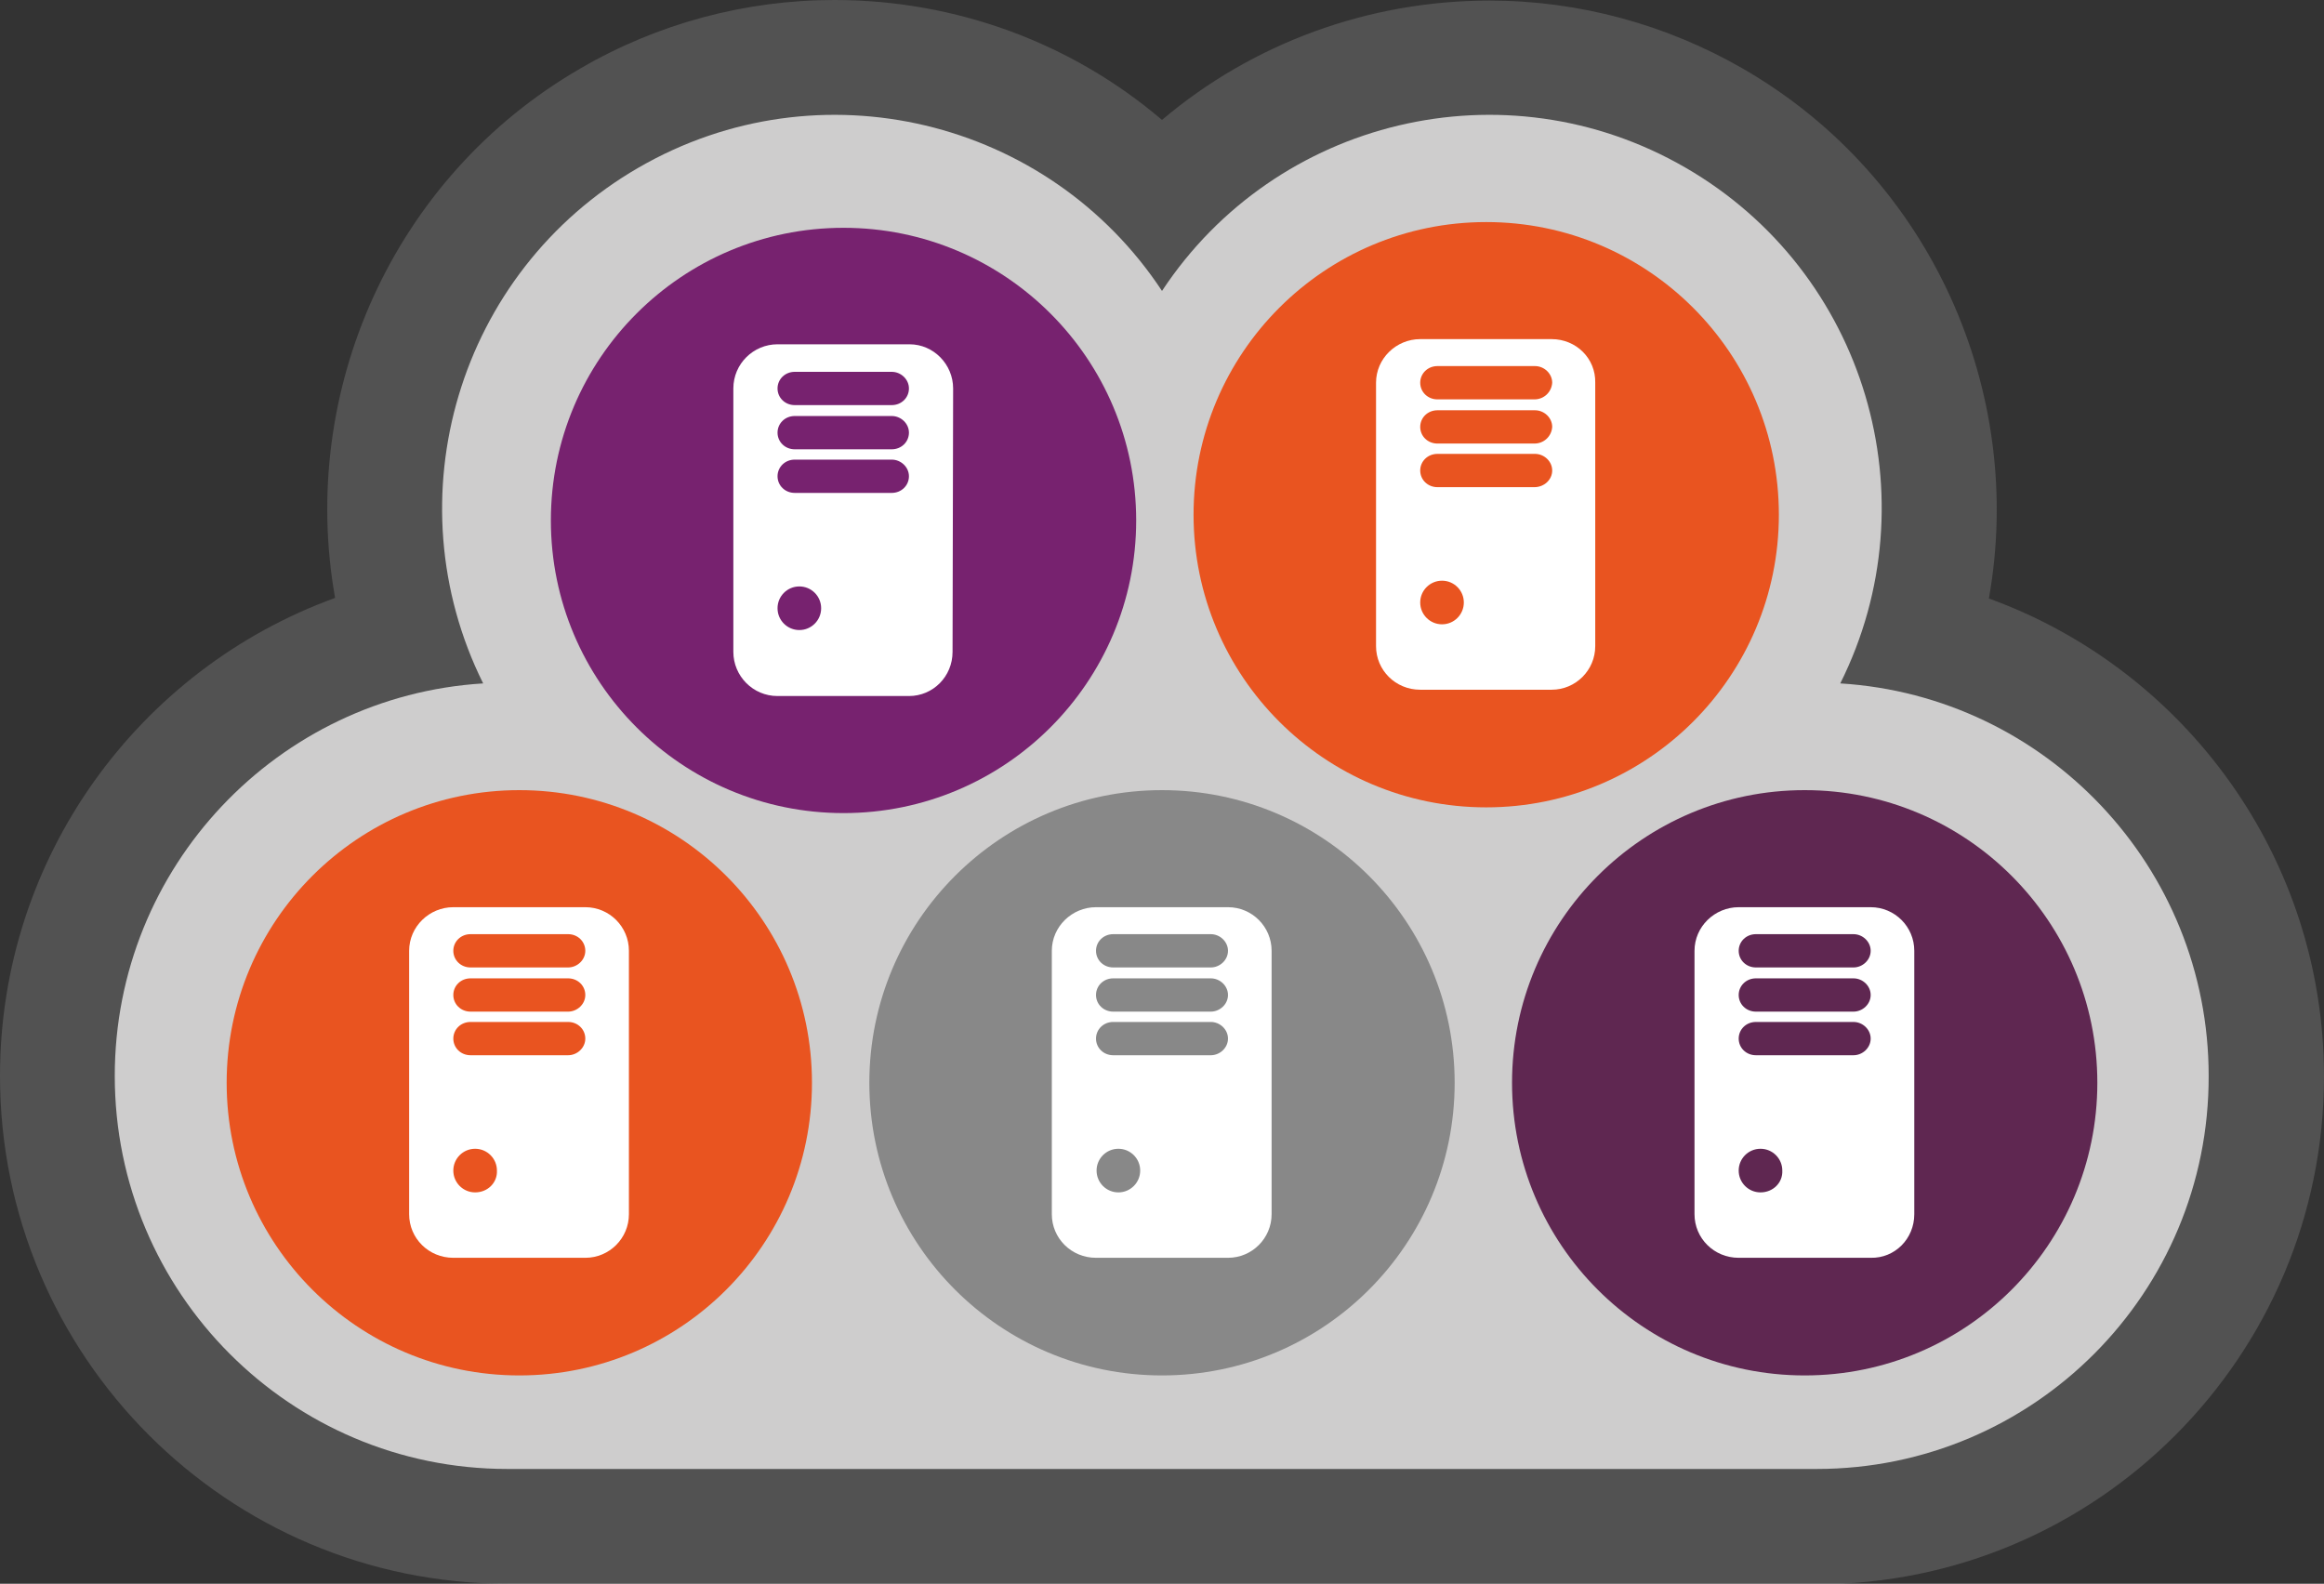
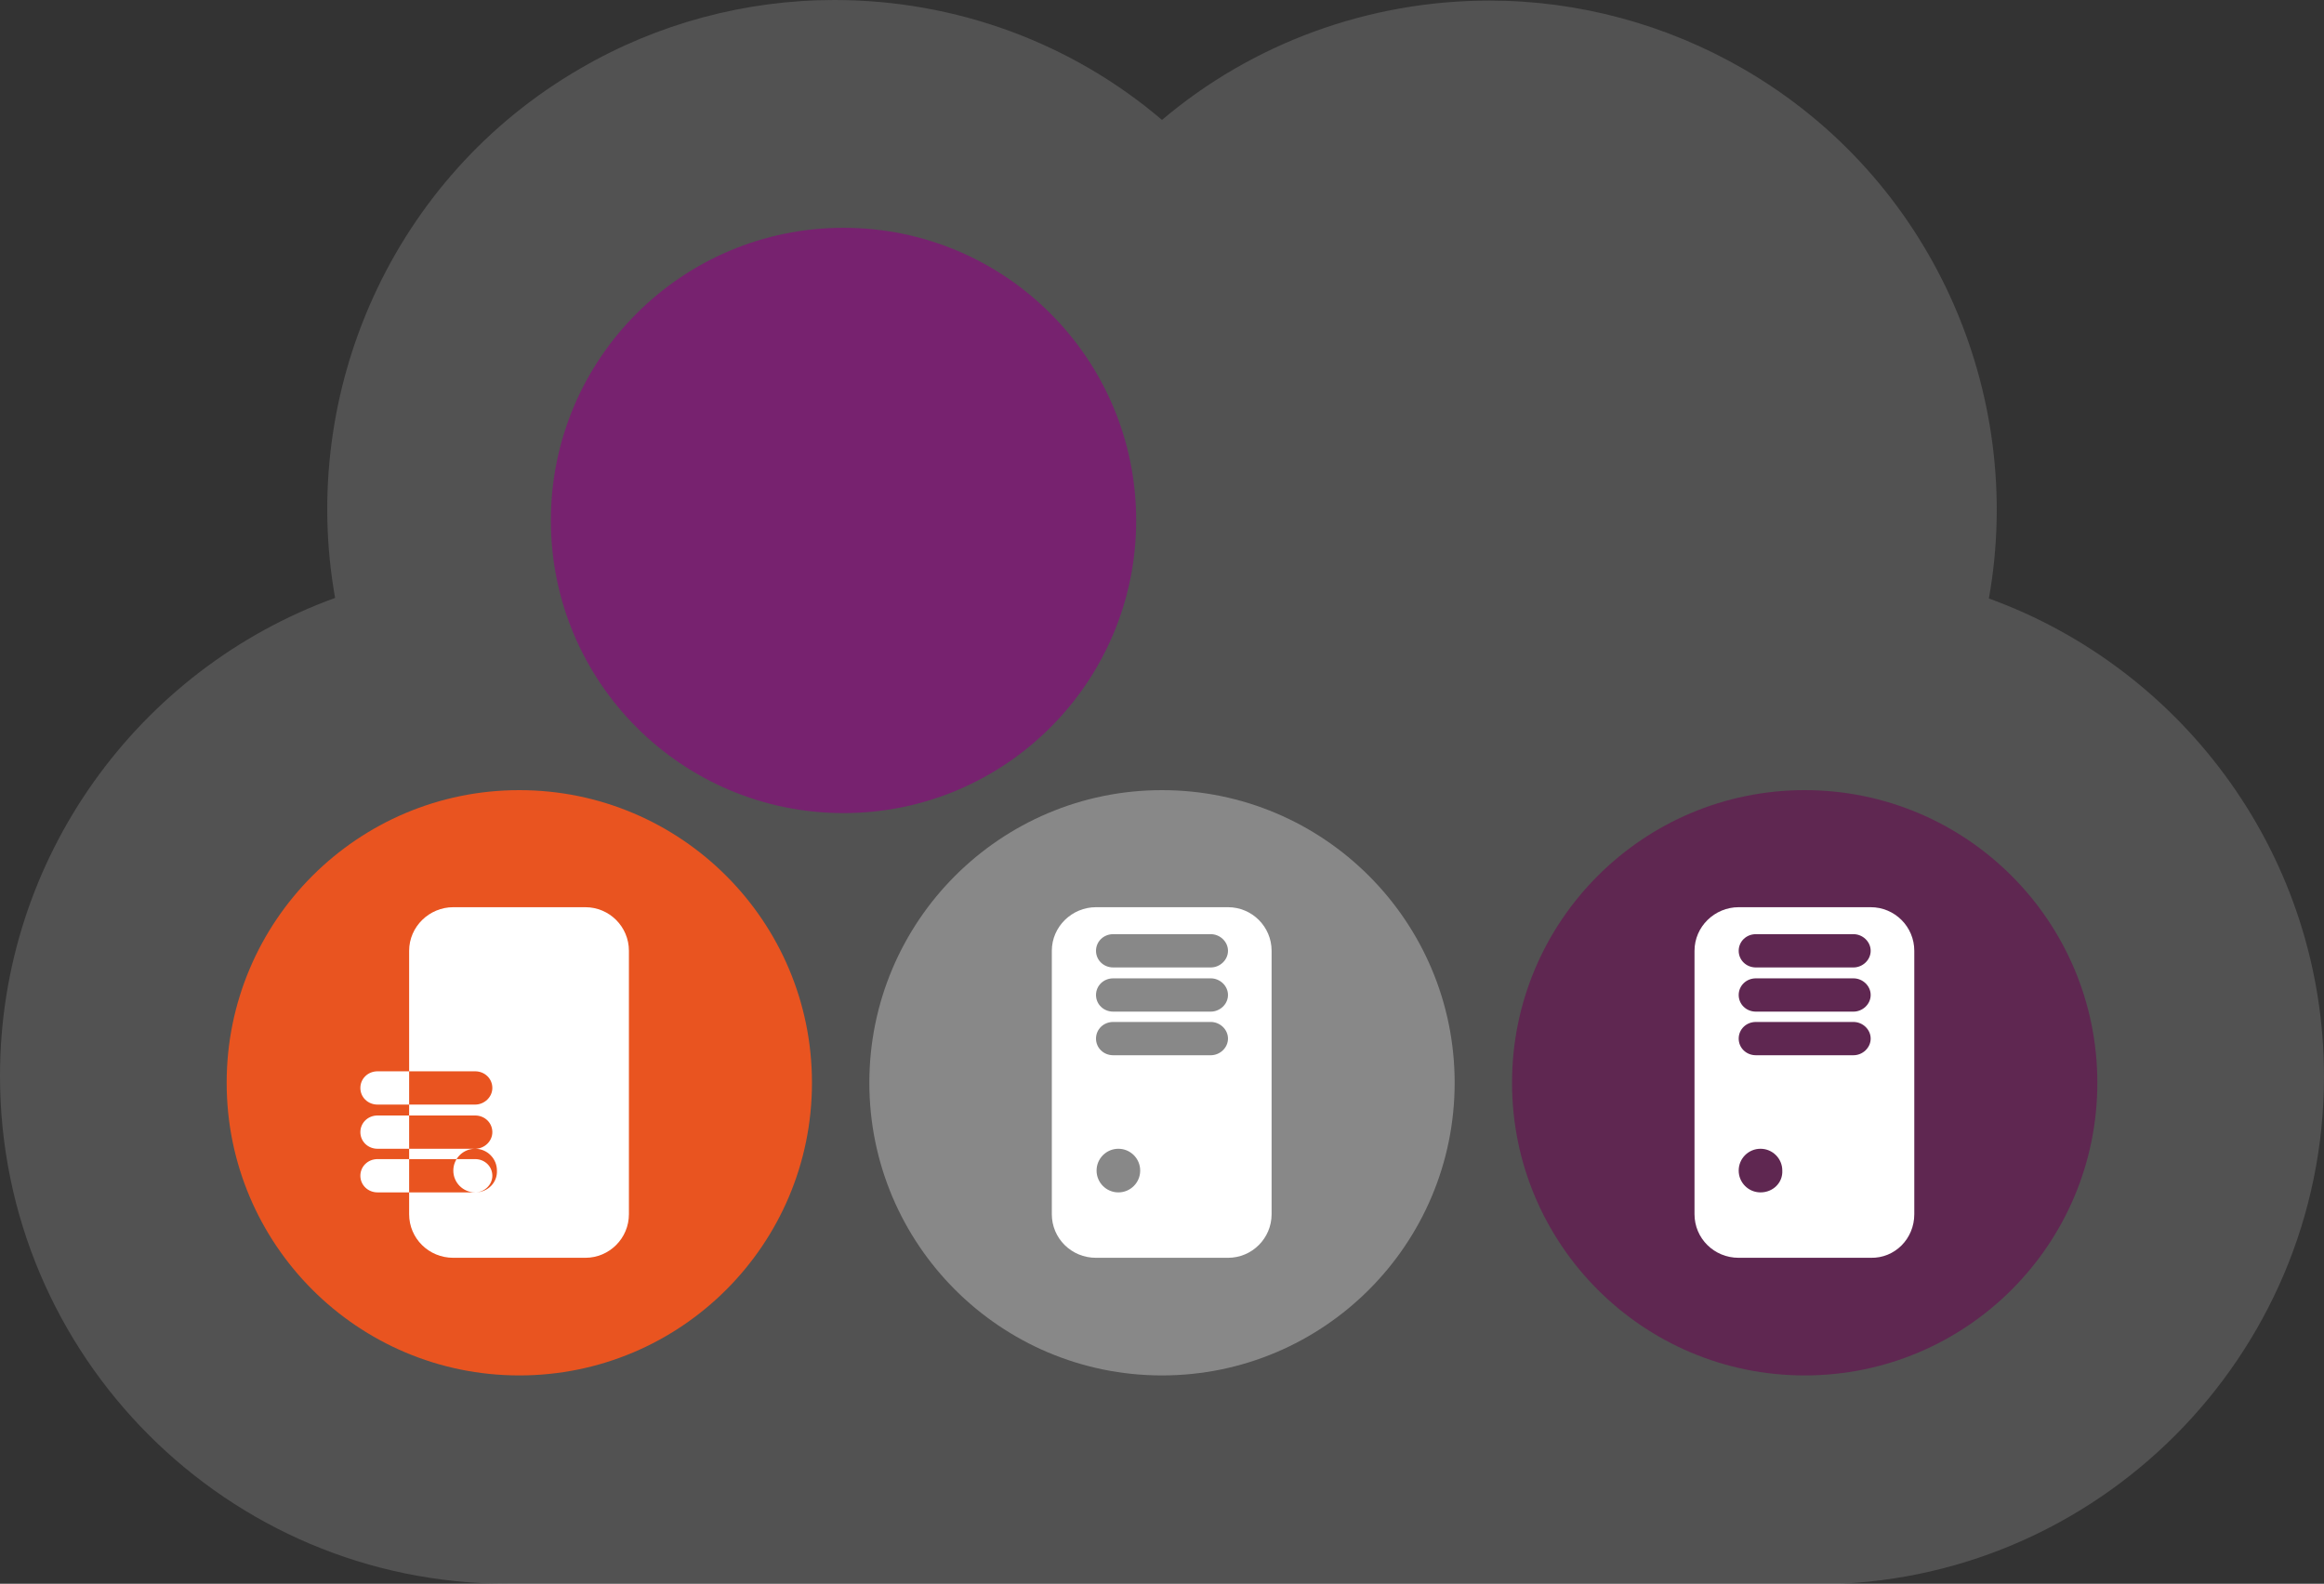
<svg xmlns="http://www.w3.org/2000/svg" id="Layer_1" style="enable-background:new -95 282.9 405 276" xml:space="preserve" height="276" viewBox="-95 282.9 405 276" width="405" version="1.1" y="0px" x="0px">
  <rect x="-95" y="282.9" width="405" height="276" fill="#333333" stroke="none" />
  <style type="text/css">
	.st0{opacity:0.2;fill:#CECDCD;enable-background:new    ;}
	.st1{fill:#CECDCD;}
	.st2{fill:#77226F;}
	.st3{fill:#FFFFFF;}
	.st4{fill:#E95420;}
	.st5{fill:#5F2751;}
	.st6{fill:#888888;}
</style>
  <path class="st0" d="m-6.6 558.9c-48.8 0-88.4-39.7-88.4-88.5 0-38.1 24.2-70.9 58.4-83.3-6.4-35.8 9.9-73.3 42.8-92.3 13.4-7.8 28.7-11.9 44.2-11.9 21.2 0 41.4 7.5 57.1 20.9 15.7-13.3 35.9-20.8 57.1-20.8 15.4 0 30.7 4.1 44.2 11.9 32.9 19 49.2 56.5 42.8 92.3 34.2 12.4 58.4 45.2 58.4 83.3 0 48.8-39.7 88.5-88.4 88.5h-228.2z" />
-   <path class="st1" d="m221.6 538.9h-228.2c-37.8 0-68.4-30.7-68.4-68.5 0-36.4 28.4-66.2 64.2-68.4-16-32.2-4.4-71.7 27.1-89.9s71.4-8.5 91.2 21.5c19.8-30 59.7-39.7 91.2-21.5s43.1 57.7 27 89.9c35.8 2.2 64.2 32 64.2 68.4 0.1 37.8-30.5 68.5-68.3 68.5z" />
  <circle cy="373.6" cx="52" r="51" class="st2" />
-   <path class="st3" d="m71.1 350.6c0-4.2-3.4-7.7-7.6-7.7h-23c-4.2 0-7.7 3.4-7.7 7.7v45.9c0 4.2 3.4 7.7 7.7 7.7h22.9c4.2 0 7.6-3.4 7.6-7.7l0.1-45.9zm-26.8 42.1c-2.1 0-3.8-1.7-3.8-3.8s1.7-3.8 3.8-3.8 3.8 1.7 3.8 3.8-1.7 3.8-3.8 3.8zm16.1-23.9h-16.9c-1.7 0-3-1.3-3-2.9s1.3-2.9 3-2.9h16.9c1.6 0 3 1.3 3 2.9s-1.3 2.9-3 2.9zm0-7.6h-16.9c-1.7 0-3-1.3-3-2.9s1.3-2.9 3-2.9h16.9c1.6 0 3 1.3 3 2.9s-1.3 2.9-3 2.9zm0-7.7h-16.9c-1.7 0-3-1.3-3-2.9s1.3-2.9 3-2.9h16.9c1.6 0 3 1.3 3 2.9s-1.3 2.9-3 2.9z" />
-   <circle cy="372.6" cx="164" r="51" class="st4" />
-   <path class="st3" d="m175.4 342h-22.9c-4.2 0-7.7 3.4-7.7 7.6v45.9c0 4.2 3.4 7.6 7.7 7.6h22.9c4.2 0 7.6-3.4 7.6-7.6v-45.9c0.1-4.2-3.3-7.6-7.6-7.6zm-19.1 49.7c-2.1 0-3.8-1.7-3.8-3.8s1.7-3.8 3.8-3.8 3.8 1.7 3.8 3.8-1.7 3.8-3.8 3.8zm16.1-23.9h-16.9c-1.7 0-3-1.3-3-2.9s1.3-2.9 3-2.9h17c1.6 0 3 1.3 3 2.9s-1.4 2.9-3.1 2.9zm0-7.6h-16.9c-1.7 0-3-1.3-3-2.9s1.3-2.9 3-2.9h17c1.6 0 3 1.3 3 2.9-0.1 1.6-1.4 2.9-3.1 2.9zm0-7.7h-16.9c-1.7 0-3-1.3-3-2.9s1.3-2.9 3-2.9h17c1.6 0 3 1.3 3 2.9-0.1 1.6-1.4 2.9-3.1 2.9z" />
  <circle cy="471.6" cx="-4.5" r="51" class="st4" />
-   <path class="st3" d="m14.6 448.6c0-4.2-3.4-7.6-7.6-7.6h-23c-4.2 0-7.7 3.4-7.7 7.6v45.9c0 4.2 3.4 7.6 7.7 7.6h23c4.2 0 7.6-3.4 7.6-7.6v-45.9zm-26.8 42.1c-2.1 0-3.8-1.7-3.8-3.8s1.7-3.8 3.8-3.8 3.8 1.7 3.8 3.8c0.1 2.1-1.6 3.8-3.8 3.8zm16.2-23.9h-17c-1.7 0-3-1.3-3-2.9s1.3-2.9 3-2.9h17c1.7 0 3 1.3 3 2.9s-1.4 2.9-3 2.9zm0-7.6h-17c-1.7 0-3-1.3-3-2.9s1.3-2.9 3-2.9h17c1.7 0 3 1.3 3 2.9s-1.4 2.9-3 2.9zm0-7.7h-17c-1.7 0-3-1.3-3-2.9s1.3-2.9 3-2.9h17c1.7 0 3 1.3 3 2.9s-1.4 2.9-3 2.9z" />
+   <path class="st3" d="m14.6 448.6c0-4.2-3.4-7.6-7.6-7.6h-23c-4.2 0-7.7 3.4-7.7 7.6v45.9c0 4.2 3.4 7.6 7.7 7.6h23c4.2 0 7.6-3.4 7.6-7.6v-45.9zm-26.8 42.1c-2.1 0-3.8-1.7-3.8-3.8s1.7-3.8 3.8-3.8 3.8 1.7 3.8 3.8c0.1 2.1-1.6 3.8-3.8 3.8zh-17c-1.7 0-3-1.3-3-2.9s1.3-2.9 3-2.9h17c1.7 0 3 1.3 3 2.9s-1.4 2.9-3 2.9zm0-7.6h-17c-1.7 0-3-1.3-3-2.9s1.3-2.9 3-2.9h17c1.7 0 3 1.3 3 2.9s-1.4 2.9-3 2.9zm0-7.7h-17c-1.7 0-3-1.3-3-2.9s1.3-2.9 3-2.9h17c1.7 0 3 1.3 3 2.9s-1.4 2.9-3 2.9z" />
  <circle cy="471.6" cx="219.5" r="51" class="st5" />
  <path class="st3" d="m238.6 494.5v-45.9c0-4.2-3.4-7.6-7.6-7.6h-23c-4.2 0-7.7 3.4-7.7 7.6v45.9c0 4.2 3.4 7.6 7.7 7.6h23c4.2 0.1 7.6-3.3 7.6-7.6zm-26.8-3.8c-2.1 0-3.8-1.7-3.8-3.8s1.7-3.8 3.8-3.8 3.8 1.7 3.8 3.8c0.1 2.1-1.6 3.8-3.8 3.8zm16.2-23.9h-17c-1.7 0-3-1.3-3-2.9s1.3-2.9 3-2.9h17c1.6 0 3 1.3 3 2.9s-1.4 2.9-3 2.9zm0-7.6h-17c-1.7 0-3-1.3-3-2.9s1.3-2.9 3-2.9h17c1.6 0 3 1.3 3 2.9s-1.4 2.9-3 2.9zm0-7.7h-17c-1.7 0-3-1.3-3-2.9s1.3-2.9 3-2.9h17c1.6 0 3 1.3 3 2.9s-1.4 2.9-3 2.9z" />
  <circle cy="471.6" cx="107.5" r="51" class="st6" />
  <path class="st3" d="m119 441h-23c-4.2 0-7.7 3.4-7.7 7.6v45.9c0 4.2 3.4 7.6 7.7 7.6h23c4.2 0 7.6-3.4 7.6-7.6v-45.9c0-4.2-3.4-7.6-7.6-7.6zm-19.1 49.7c-2.1 0-3.8-1.7-3.8-3.8s1.7-3.8 3.8-3.8 3.8 1.7 3.8 3.8-1.7 3.8-3.8 3.8zm16.1-23.9h-17c-1.7 0-3-1.3-3-2.9s1.3-2.9 3-2.9h17c1.6 0 3 1.3 3 2.9s-1.4 2.9-3 2.9zm0-7.6h-17c-1.7 0-3-1.3-3-2.9s1.3-2.9 3-2.9h17c1.6 0 3 1.3 3 2.9s-1.4 2.9-3 2.9zm0-7.7h-17c-1.7 0-3-1.3-3-2.9s1.3-2.9 3-2.9h17c1.6 0 3 1.3 3 2.9s-1.4 2.9-3 2.9z" />
</svg>